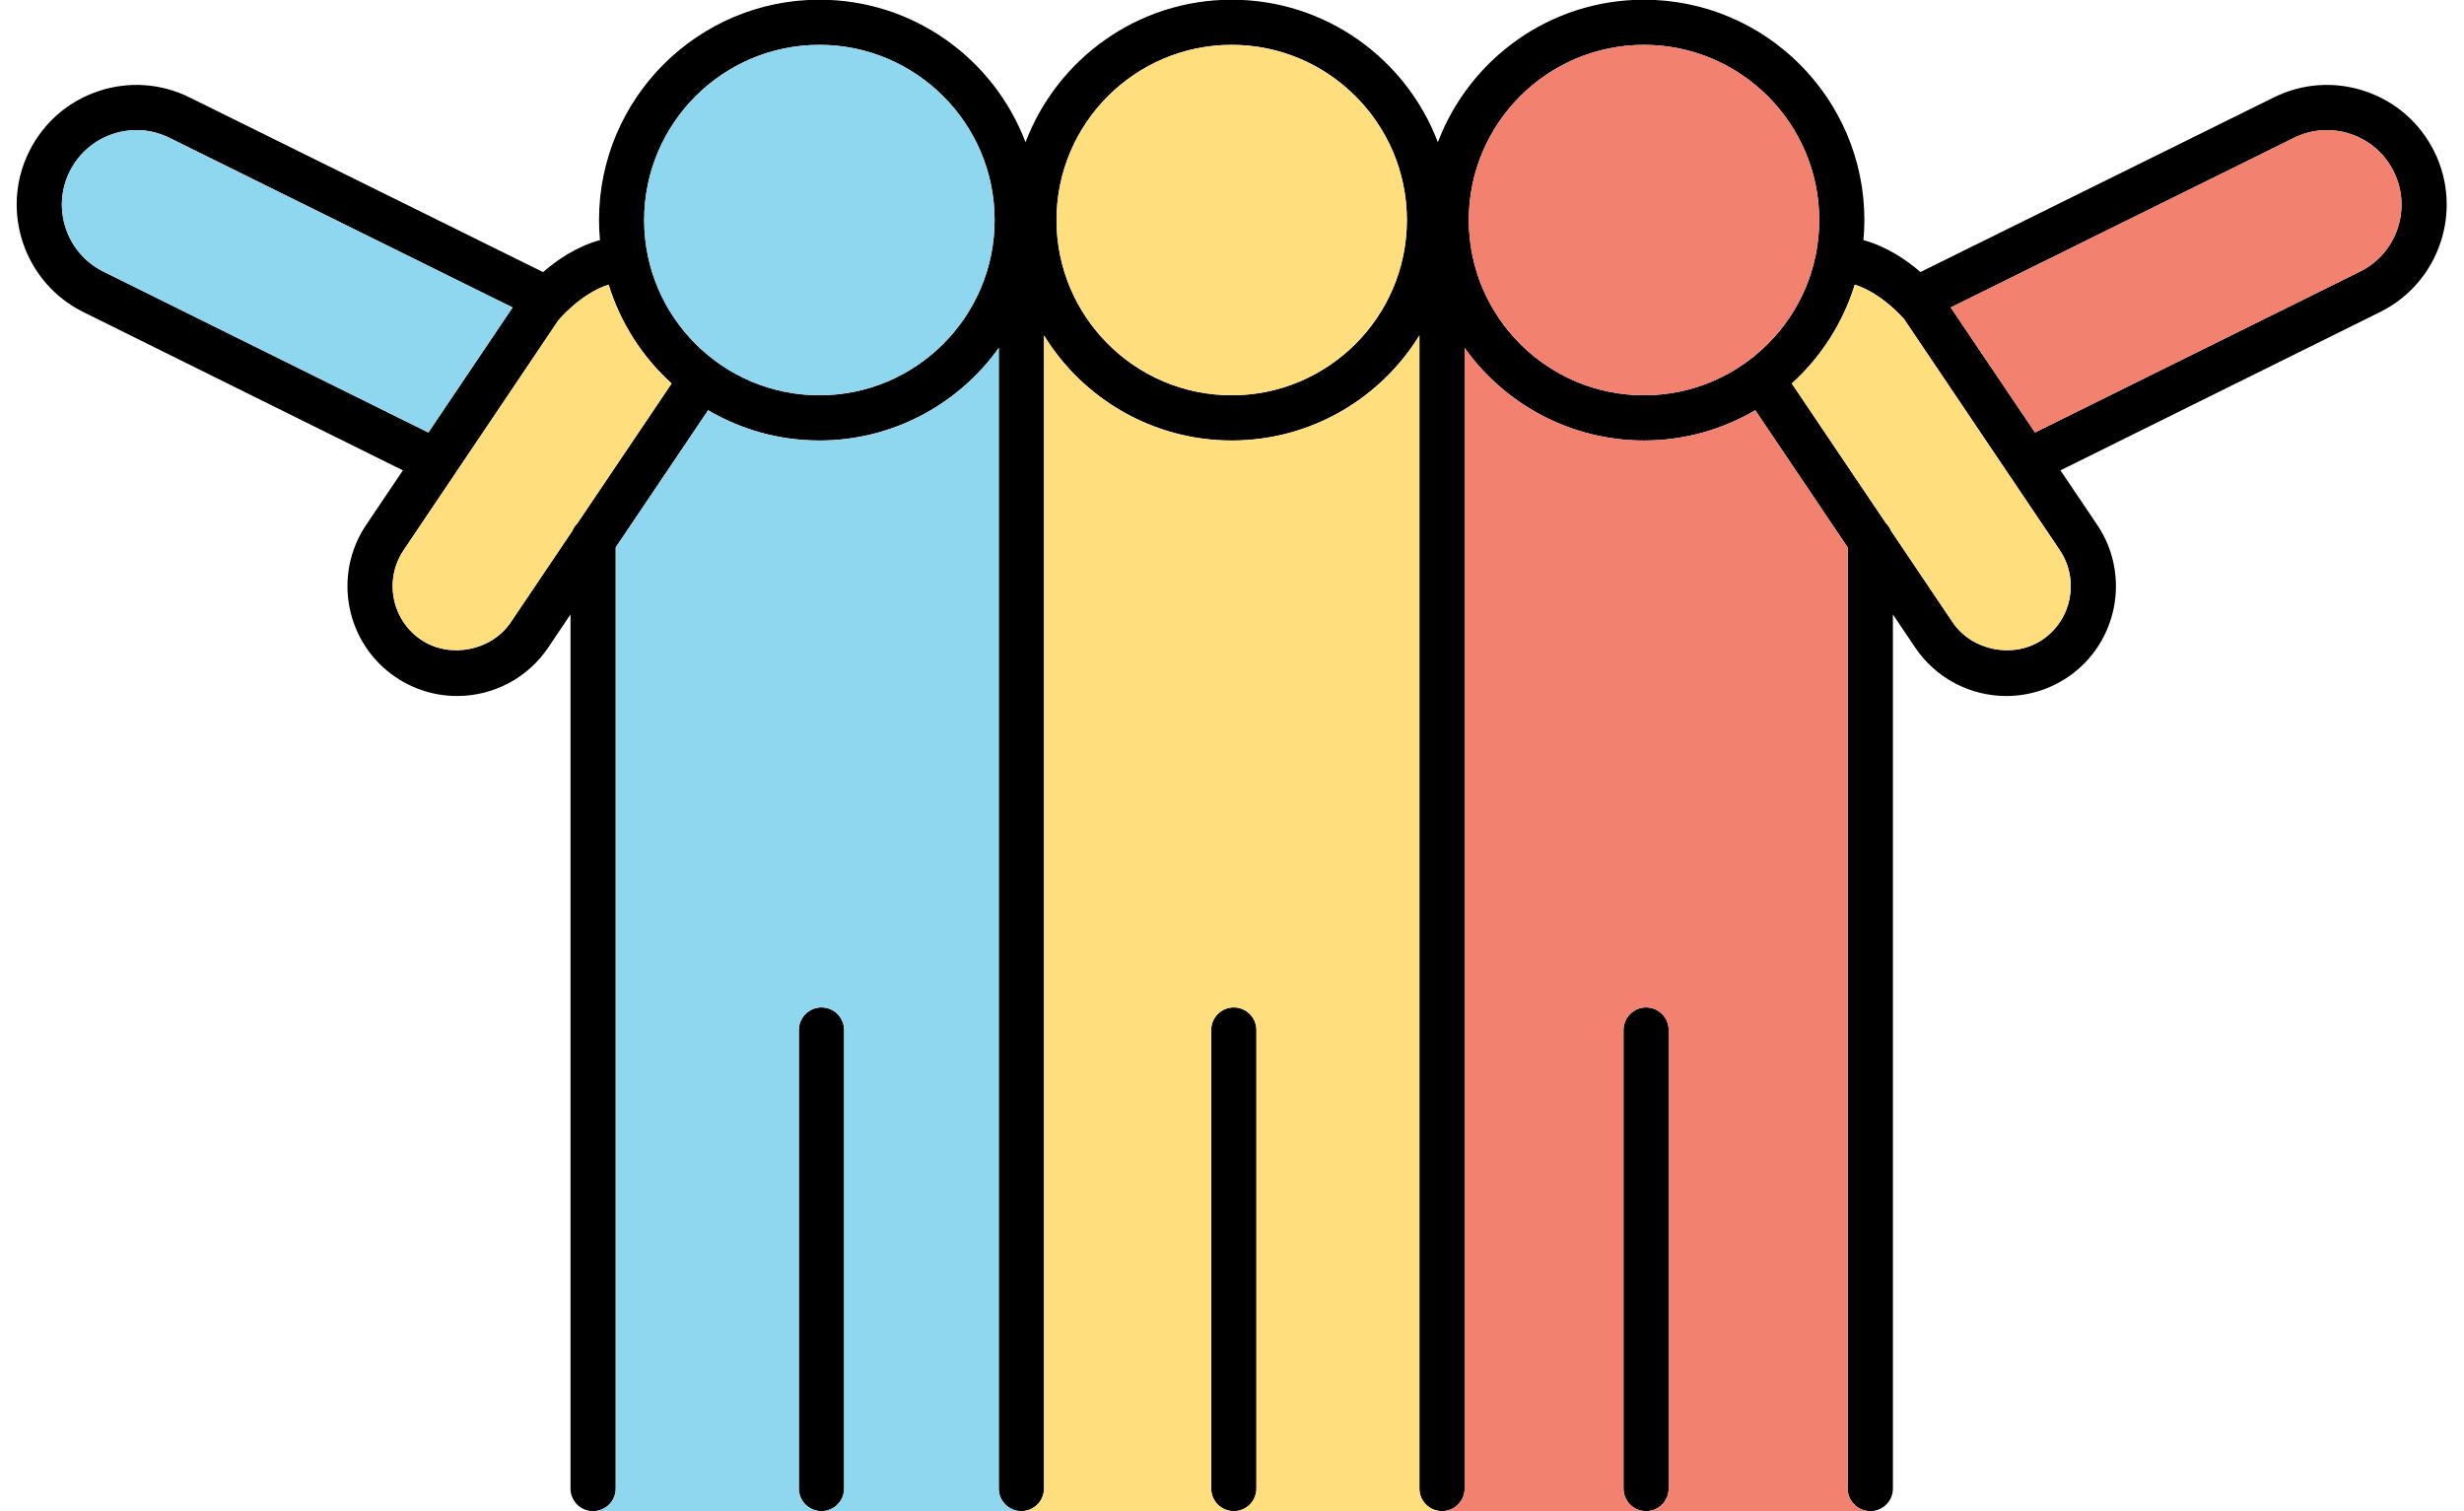
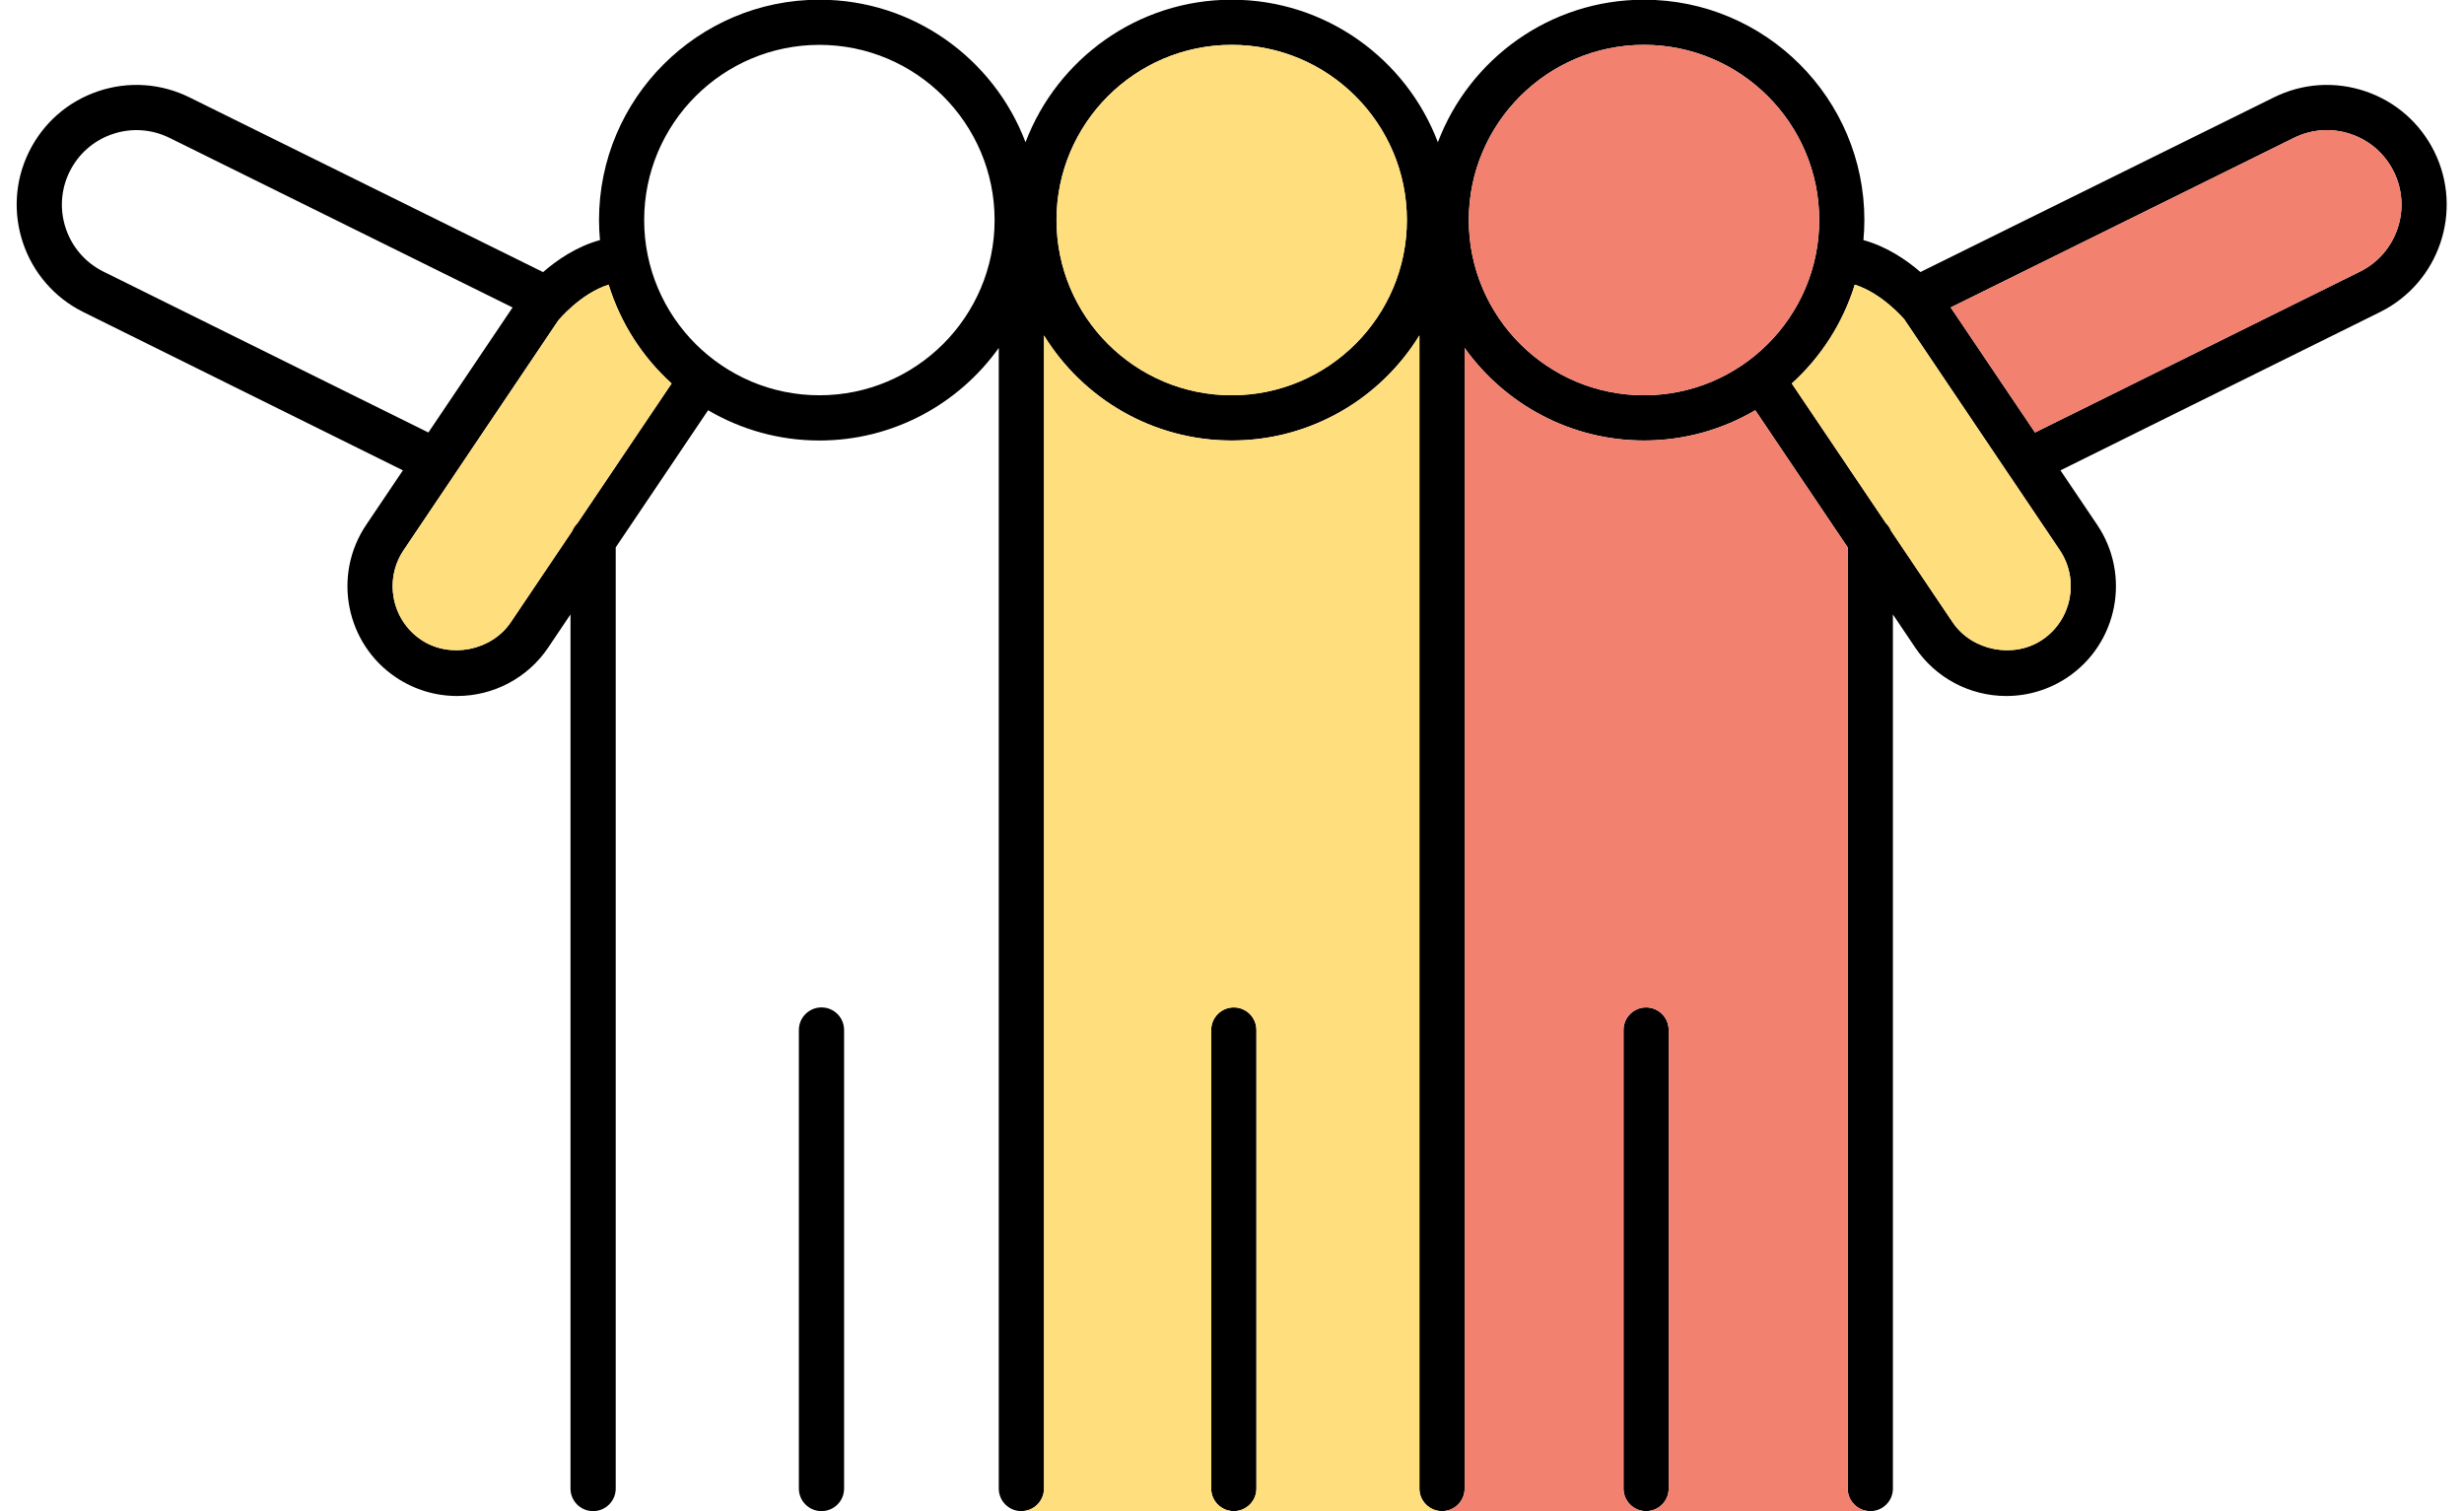
<svg xmlns="http://www.w3.org/2000/svg" height="251.3" preserveAspectRatio="xMidYMid meet" version="1.0" viewBox="51.2 130.4 409.7 251.3" width="409.7" zoomAndPan="magnify">
  <g>
    <g id="change1_1">
      <path d="M 328.66 301.66 L 328.66 377.898 C 328.66 379.969 326.98 381.648 324.898 381.648 C 322.828 381.648 321.148 379.969 321.148 377.898 L 321.148 301.66 C 321.148 299.578 322.828 297.898 324.898 297.898 C 326.98 297.898 328.66 299.578 328.66 301.66 Z M 191.551 301.66 L 191.551 377.898 C 191.551 379.969 189.871 381.648 187.789 381.648 C 185.719 381.648 184.031 379.969 184.031 377.898 L 184.031 301.66 C 184.031 299.578 185.719 297.898 187.789 297.898 C 189.871 297.898 191.551 299.578 191.551 301.66 Z M 260.109 301.66 L 260.109 377.898 C 260.109 379.969 258.422 381.648 256.352 381.648 C 254.27 381.648 252.59 379.969 252.59 377.898 L 252.59 301.66 C 252.59 299.578 254.27 297.898 256.352 297.898 C 258.422 297.898 260.109 299.578 260.109 301.66 Z M 443.621 175.551 L 389.57 202.309 L 375.551 181.52 L 432.609 153.328 C 435.578 151.859 438.941 151.629 442.078 152.691 C 445.211 153.75 447.75 155.969 449.219 158.93 C 452.262 165.059 449.738 172.512 443.621 175.551 Z M 390.781 236.77 C 386.02 239.98 379.07 238.609 375.879 233.871 L 365.66 218.699 C 365.461 218.211 365.172 217.77 364.789 217.398 L 349.129 194.16 C 353.969 189.781 357.629 184.121 359.602 177.73 C 364.211 179.191 367.801 183.461 367.809 183.461 L 385.18 209.25 C 385.191 209.262 385.199 209.281 385.211 209.289 L 393.691 221.879 C 396.988 226.789 395.691 233.469 390.781 236.77 Z M 324.551 196.121 C 308.488 196.121 295.422 183.059 295.422 166.988 C 295.422 150.93 308.488 137.859 324.551 137.859 C 340.621 137.859 353.691 150.93 353.691 166.988 C 353.691 183.059 340.621 196.121 324.551 196.121 Z M 256 196.121 C 239.941 196.121 226.871 183.059 226.871 166.988 C 226.871 150.93 239.941 137.859 256 137.859 C 272.059 137.859 285.129 150.93 285.129 166.988 C 285.129 183.059 272.059 196.121 256 196.121 Z M 187.449 196.121 C 171.379 196.121 158.309 183.059 158.309 166.988 C 158.309 150.93 171.379 137.859 187.449 137.859 C 203.512 137.859 216.578 150.93 216.578 166.988 C 216.578 183.059 203.512 196.121 187.449 196.121 Z M 147.211 217.398 C 146.828 217.77 146.539 218.211 146.34 218.699 L 136.121 233.871 C 132.93 238.602 125.98 239.98 121.219 236.77 C 116.309 233.469 115.012 226.789 118.309 221.879 L 126.762 209.328 C 126.789 209.281 126.82 209.238 126.852 209.191 L 144 183.719 C 144.039 183.66 147.699 179.219 152.398 177.73 C 154.371 184.121 158.031 189.781 162.871 194.16 Z M 68.379 175.551 C 62.262 172.512 59.738 165.059 62.781 158.93 C 64.25 155.969 66.789 153.75 69.918 152.691 C 73.059 151.629 76.418 151.859 79.398 153.328 L 136.43 181.52 L 122.43 202.309 Z M 455.961 155.602 C 453.59 150.828 449.52 147.27 444.48 145.57 C 439.43 143.871 434.031 144.238 429.27 146.602 L 370.52 175.629 C 368.25 173.672 364.961 171.391 361.039 170.32 C 361.141 169.219 361.199 168.109 361.199 166.988 C 361.199 146.781 344.762 130.352 324.551 130.352 C 308.898 130.352 295.52 140.211 290.281 154.051 C 285.031 140.211 271.648 130.352 256 130.352 C 240.352 130.352 226.969 140.211 221.719 154.051 C 216.48 140.211 203.102 130.352 187.449 130.352 C 167.238 130.352 150.801 146.781 150.801 166.988 C 150.801 168.109 150.859 169.219 150.961 170.32 C 147.07 171.379 143.789 173.648 141.5 175.641 L 82.73 146.602 C 77.961 144.238 72.559 143.871 67.52 145.57 C 62.48 147.27 58.41 150.828 56.039 155.602 C 51.168 165.441 55.211 177.41 65.051 182.281 L 118.191 208.602 L 112.078 217.68 C 106.461 226.031 108.672 237.391 117.02 243.012 C 120.039 245.039 123.559 246.121 127.199 246.121 C 133.289 246.121 138.949 243.109 142.352 238.07 L 146.059 232.559 L 146.059 377.898 C 146.059 379.969 147.738 381.648 149.82 381.648 C 151.891 381.648 153.578 379.969 153.578 377.898 L 153.578 221.41 L 168.941 198.609 C 174.379 201.801 180.699 203.641 187.449 203.641 C 199.73 203.641 210.621 197.551 217.27 188.25 L 217.27 377.898 C 217.27 379.969 218.949 381.648 221.031 381.648 C 223.102 381.648 224.789 379.969 224.789 377.898 L 224.789 186.172 C 231.238 196.641 242.82 203.641 256 203.641 C 269.18 203.641 280.762 196.641 287.211 186.172 L 287.211 377.898 C 287.211 379.969 288.898 381.648 290.969 381.648 C 293.051 381.648 294.73 379.969 294.73 377.898 L 294.73 188.25 C 301.379 197.551 312.27 203.641 324.551 203.641 C 331.301 203.641 337.621 201.801 343.059 198.609 L 358.422 221.41 L 358.422 377.898 C 358.422 379.969 360.109 381.648 362.18 381.648 C 364.262 381.648 365.941 379.969 365.941 377.898 L 365.941 232.559 L 369.648 238.07 C 373.051 243.109 378.711 246.121 384.801 246.121 C 388.441 246.121 391.961 245.039 394.98 243.012 C 403.328 237.391 405.539 226.031 399.922 217.68 L 393.801 208.602 L 446.949 182.281 C 456.789 177.41 460.828 165.441 455.961 155.602" fill="inherit" />
    </g>
    <g id="change2_1">
      <path d="M 287.211 377.898 L 287.211 186.172 C 280.762 196.641 269.18 203.641 256 203.641 C 242.82 203.641 231.238 196.641 224.789 186.172 L 224.789 377.898 C 224.789 379.969 223.102 381.648 221.031 381.648 L 256.352 381.648 C 254.27 381.648 252.59 379.969 252.59 377.898 L 252.59 301.66 C 252.59 299.578 254.27 297.898 256.352 297.898 C 258.422 297.898 260.109 299.578 260.109 301.66 L 260.109 377.898 C 260.109 379.969 258.422 381.648 256.352 381.648 L 290.969 381.648 C 288.898 381.648 287.211 379.969 287.211 377.898 Z M 256 137.859 C 239.941 137.859 226.871 150.93 226.871 166.988 C 226.871 183.059 239.941 196.121 256 196.121 C 272.059 196.121 285.129 183.059 285.129 166.988 C 285.129 150.93 272.059 137.859 256 137.859 Z M 393.691 221.879 L 385.211 209.289 C 385.199 209.281 385.191 209.262 385.18 209.25 L 367.809 183.461 C 367.801 183.461 364.211 179.191 359.602 177.73 C 357.629 184.121 353.969 189.781 349.129 194.16 L 364.789 217.398 C 365.172 217.77 365.461 218.211 365.66 218.699 L 375.879 233.871 C 379.07 238.609 386.02 239.98 390.781 236.77 C 395.691 233.469 396.988 226.789 393.691 221.879 Z M 162.871 194.16 L 147.211 217.398 C 146.828 217.77 146.539 218.211 146.34 218.699 L 136.121 233.871 C 132.93 238.602 125.98 239.98 121.219 236.77 C 116.309 233.469 115.012 226.789 118.309 221.879 L 126.762 209.328 C 126.789 209.281 126.82 209.238 126.852 209.191 L 144 183.719 C 144.039 183.66 147.699 179.219 152.398 177.73 C 154.371 184.121 158.031 189.781 162.871 194.16" fill="#ffde7e" />
    </g>
    <g id="change3_1">
      <path d="M 358.422 377.898 L 358.422 221.41 L 343.059 198.609 C 337.621 201.801 331.301 203.641 324.551 203.641 C 312.27 203.641 301.379 197.551 294.73 188.25 L 294.73 377.898 C 294.73 379.969 293.051 381.648 290.969 381.648 L 324.898 381.648 C 322.828 381.648 321.148 379.969 321.148 377.898 L 321.148 301.66 C 321.148 299.578 322.828 297.898 324.898 297.898 C 326.98 297.898 328.66 299.578 328.66 301.66 L 328.66 377.898 C 328.66 379.969 326.98 381.648 324.898 381.648 L 362.18 381.648 C 360.109 381.648 358.422 379.969 358.422 377.898 Z M 324.551 137.859 C 308.488 137.859 295.422 150.93 295.422 166.988 C 295.422 183.059 308.488 196.121 324.551 196.121 C 340.621 196.121 353.691 183.059 353.691 166.988 C 353.691 150.93 340.621 137.859 324.551 137.859 Z M 443.621 175.551 L 389.57 202.309 L 375.551 181.52 L 432.609 153.328 C 435.578 151.859 438.941 151.629 442.078 152.691 C 445.211 153.75 447.75 155.969 449.219 158.93 C 452.262 165.059 449.738 172.512 443.621 175.551" fill="#f38170" />
    </g>
    <g id="change4_1">
-       <path d="M 217.27 377.898 L 217.27 188.25 C 210.621 197.551 199.73 203.641 187.449 203.641 C 180.699 203.641 174.379 201.801 168.941 198.609 L 153.578 221.41 L 153.578 377.898 C 153.578 379.969 151.891 381.648 149.82 381.648 L 187.789 381.648 C 185.719 381.648 184.031 379.969 184.031 377.898 L 184.031 301.66 C 184.031 299.578 185.719 297.898 187.789 297.898 C 189.871 297.898 191.551 299.578 191.551 301.66 L 191.551 377.898 C 191.551 379.969 189.871 381.648 187.789 381.648 L 221.031 381.648 C 218.949 381.648 217.27 379.969 217.27 377.898 Z M 187.449 137.859 C 171.379 137.859 158.309 150.93 158.309 166.988 C 158.309 183.059 171.379 196.121 187.449 196.121 C 203.512 196.121 216.578 183.059 216.578 166.988 C 216.578 150.93 203.512 137.859 187.449 137.859 Z M 136.43 181.52 L 122.43 202.309 L 68.379 175.551 C 62.262 172.512 59.738 165.059 62.781 158.93 C 64.25 155.969 66.789 153.75 69.918 152.691 C 73.059 151.629 76.418 151.859 79.398 153.328 L 136.43 181.52" fill="#8ed7ee" />
-     </g>
+       </g>
  </g>
</svg>